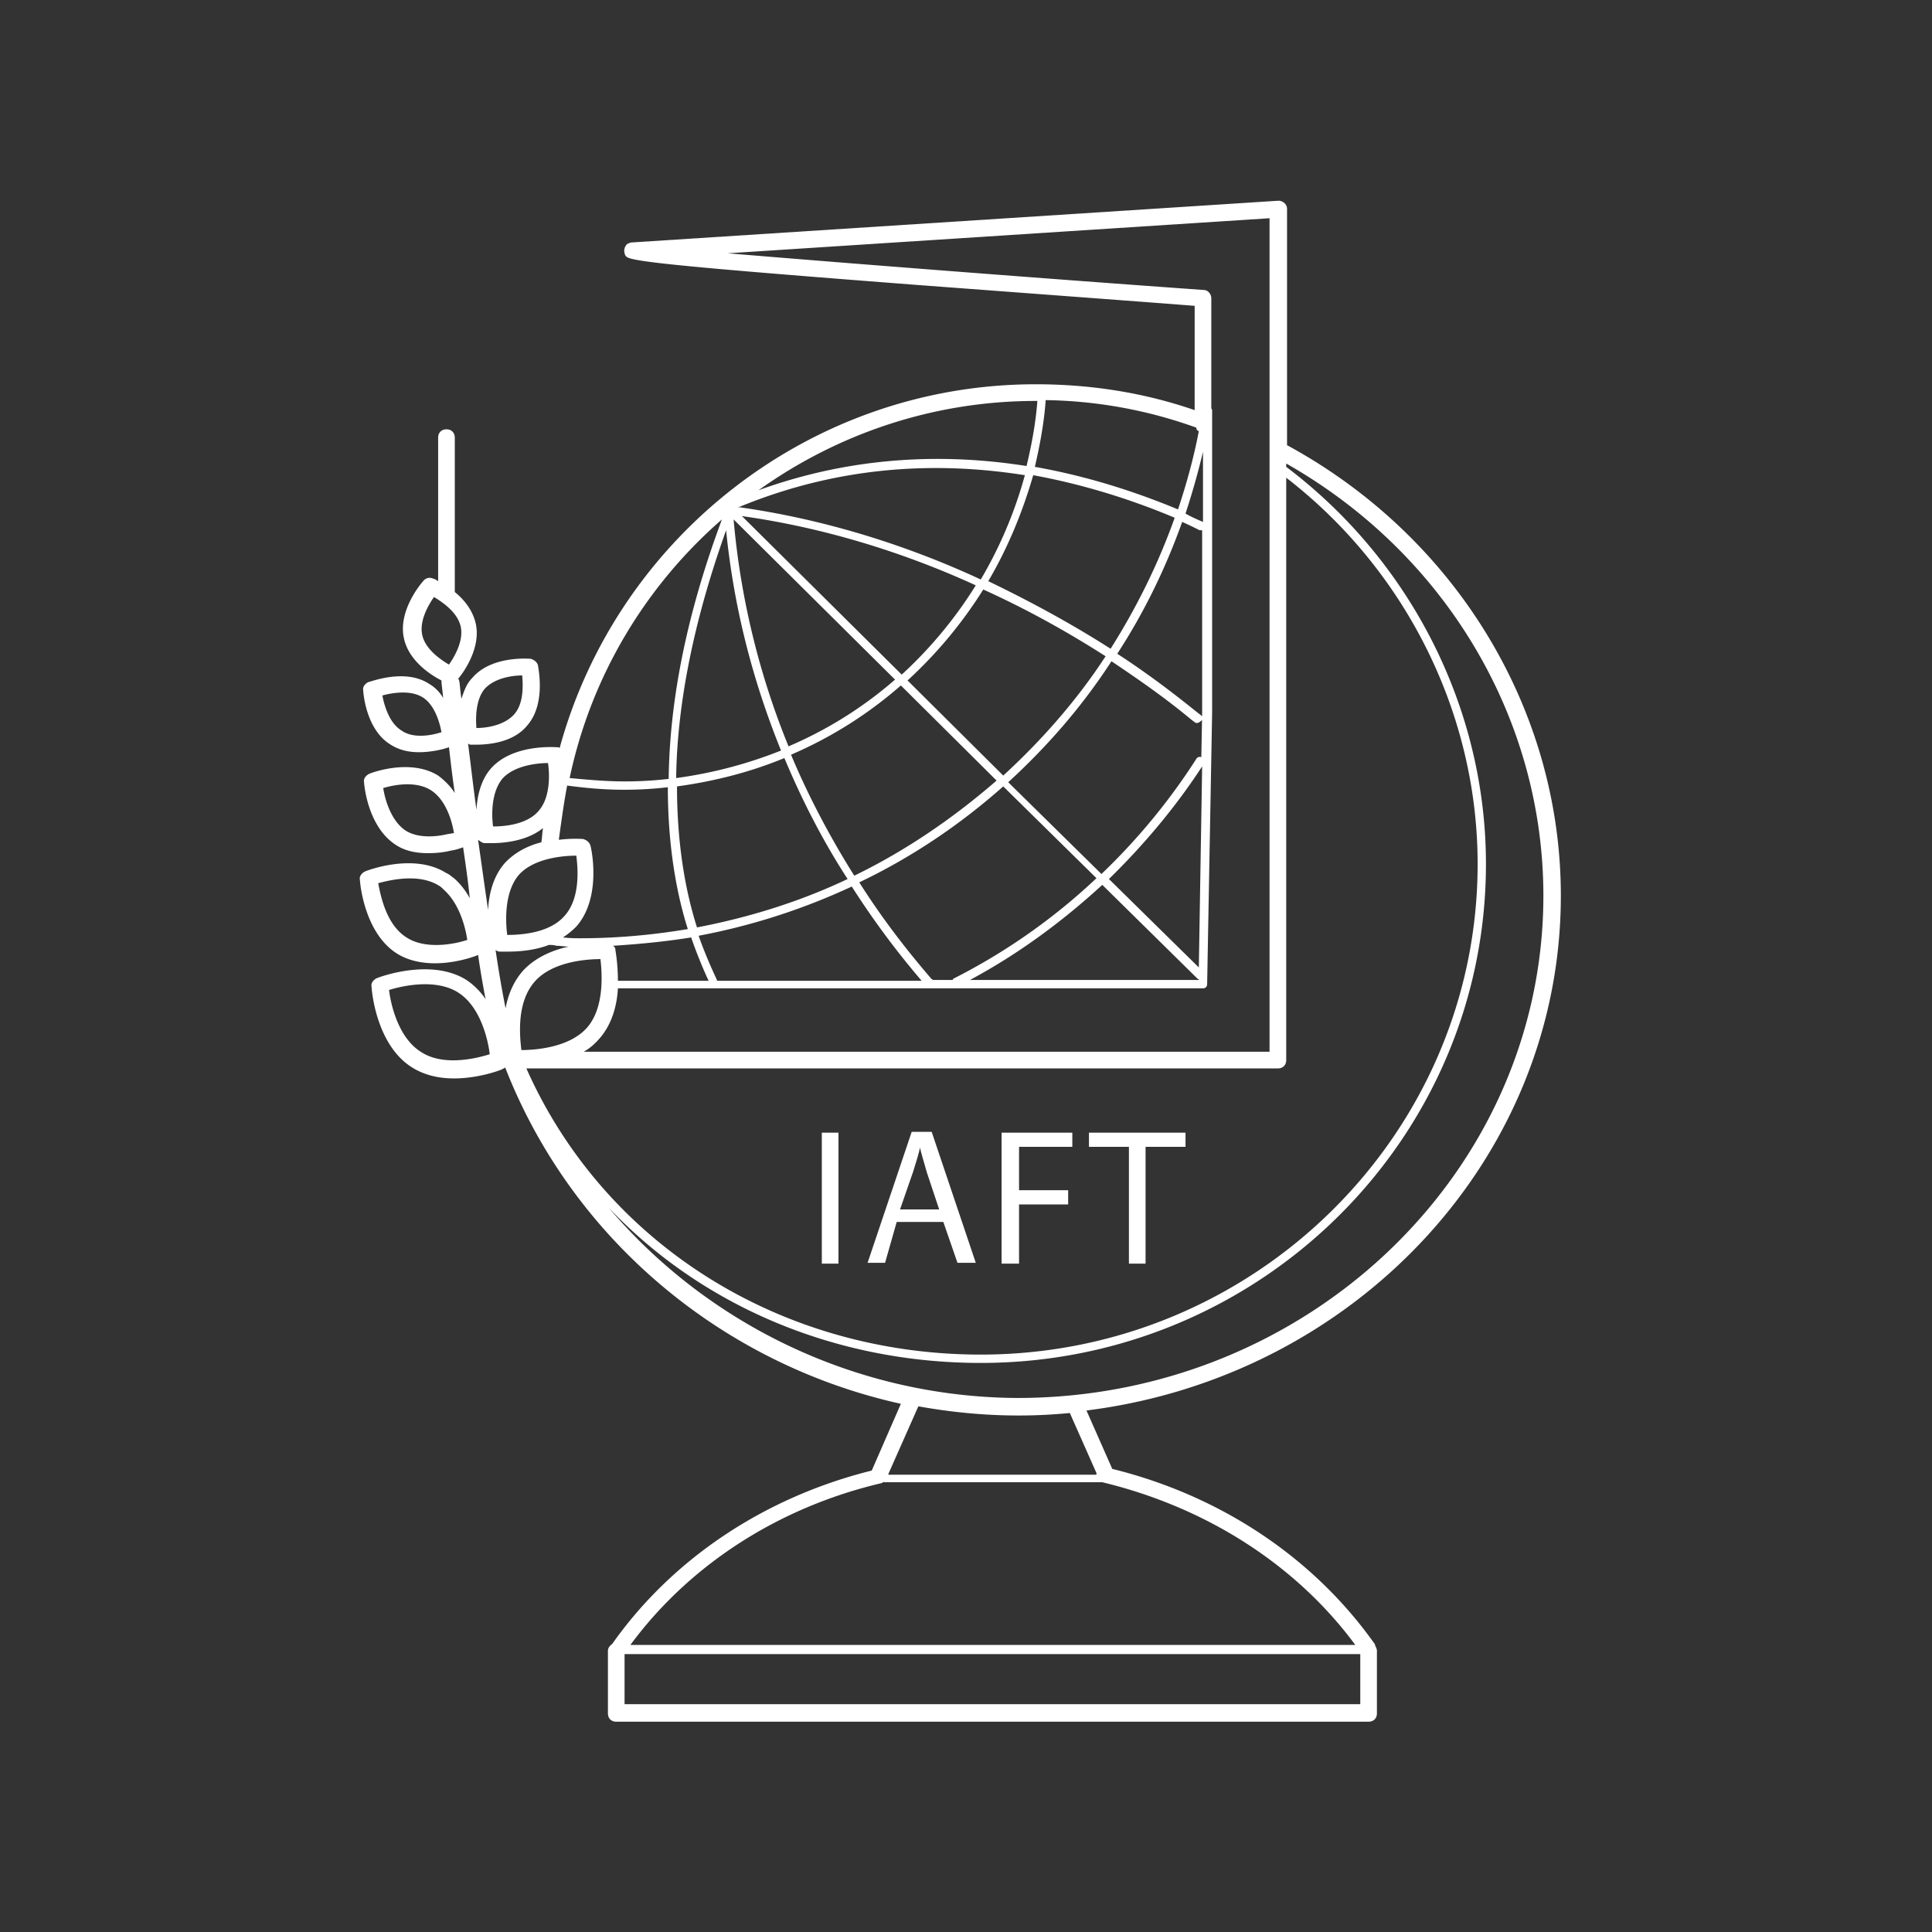
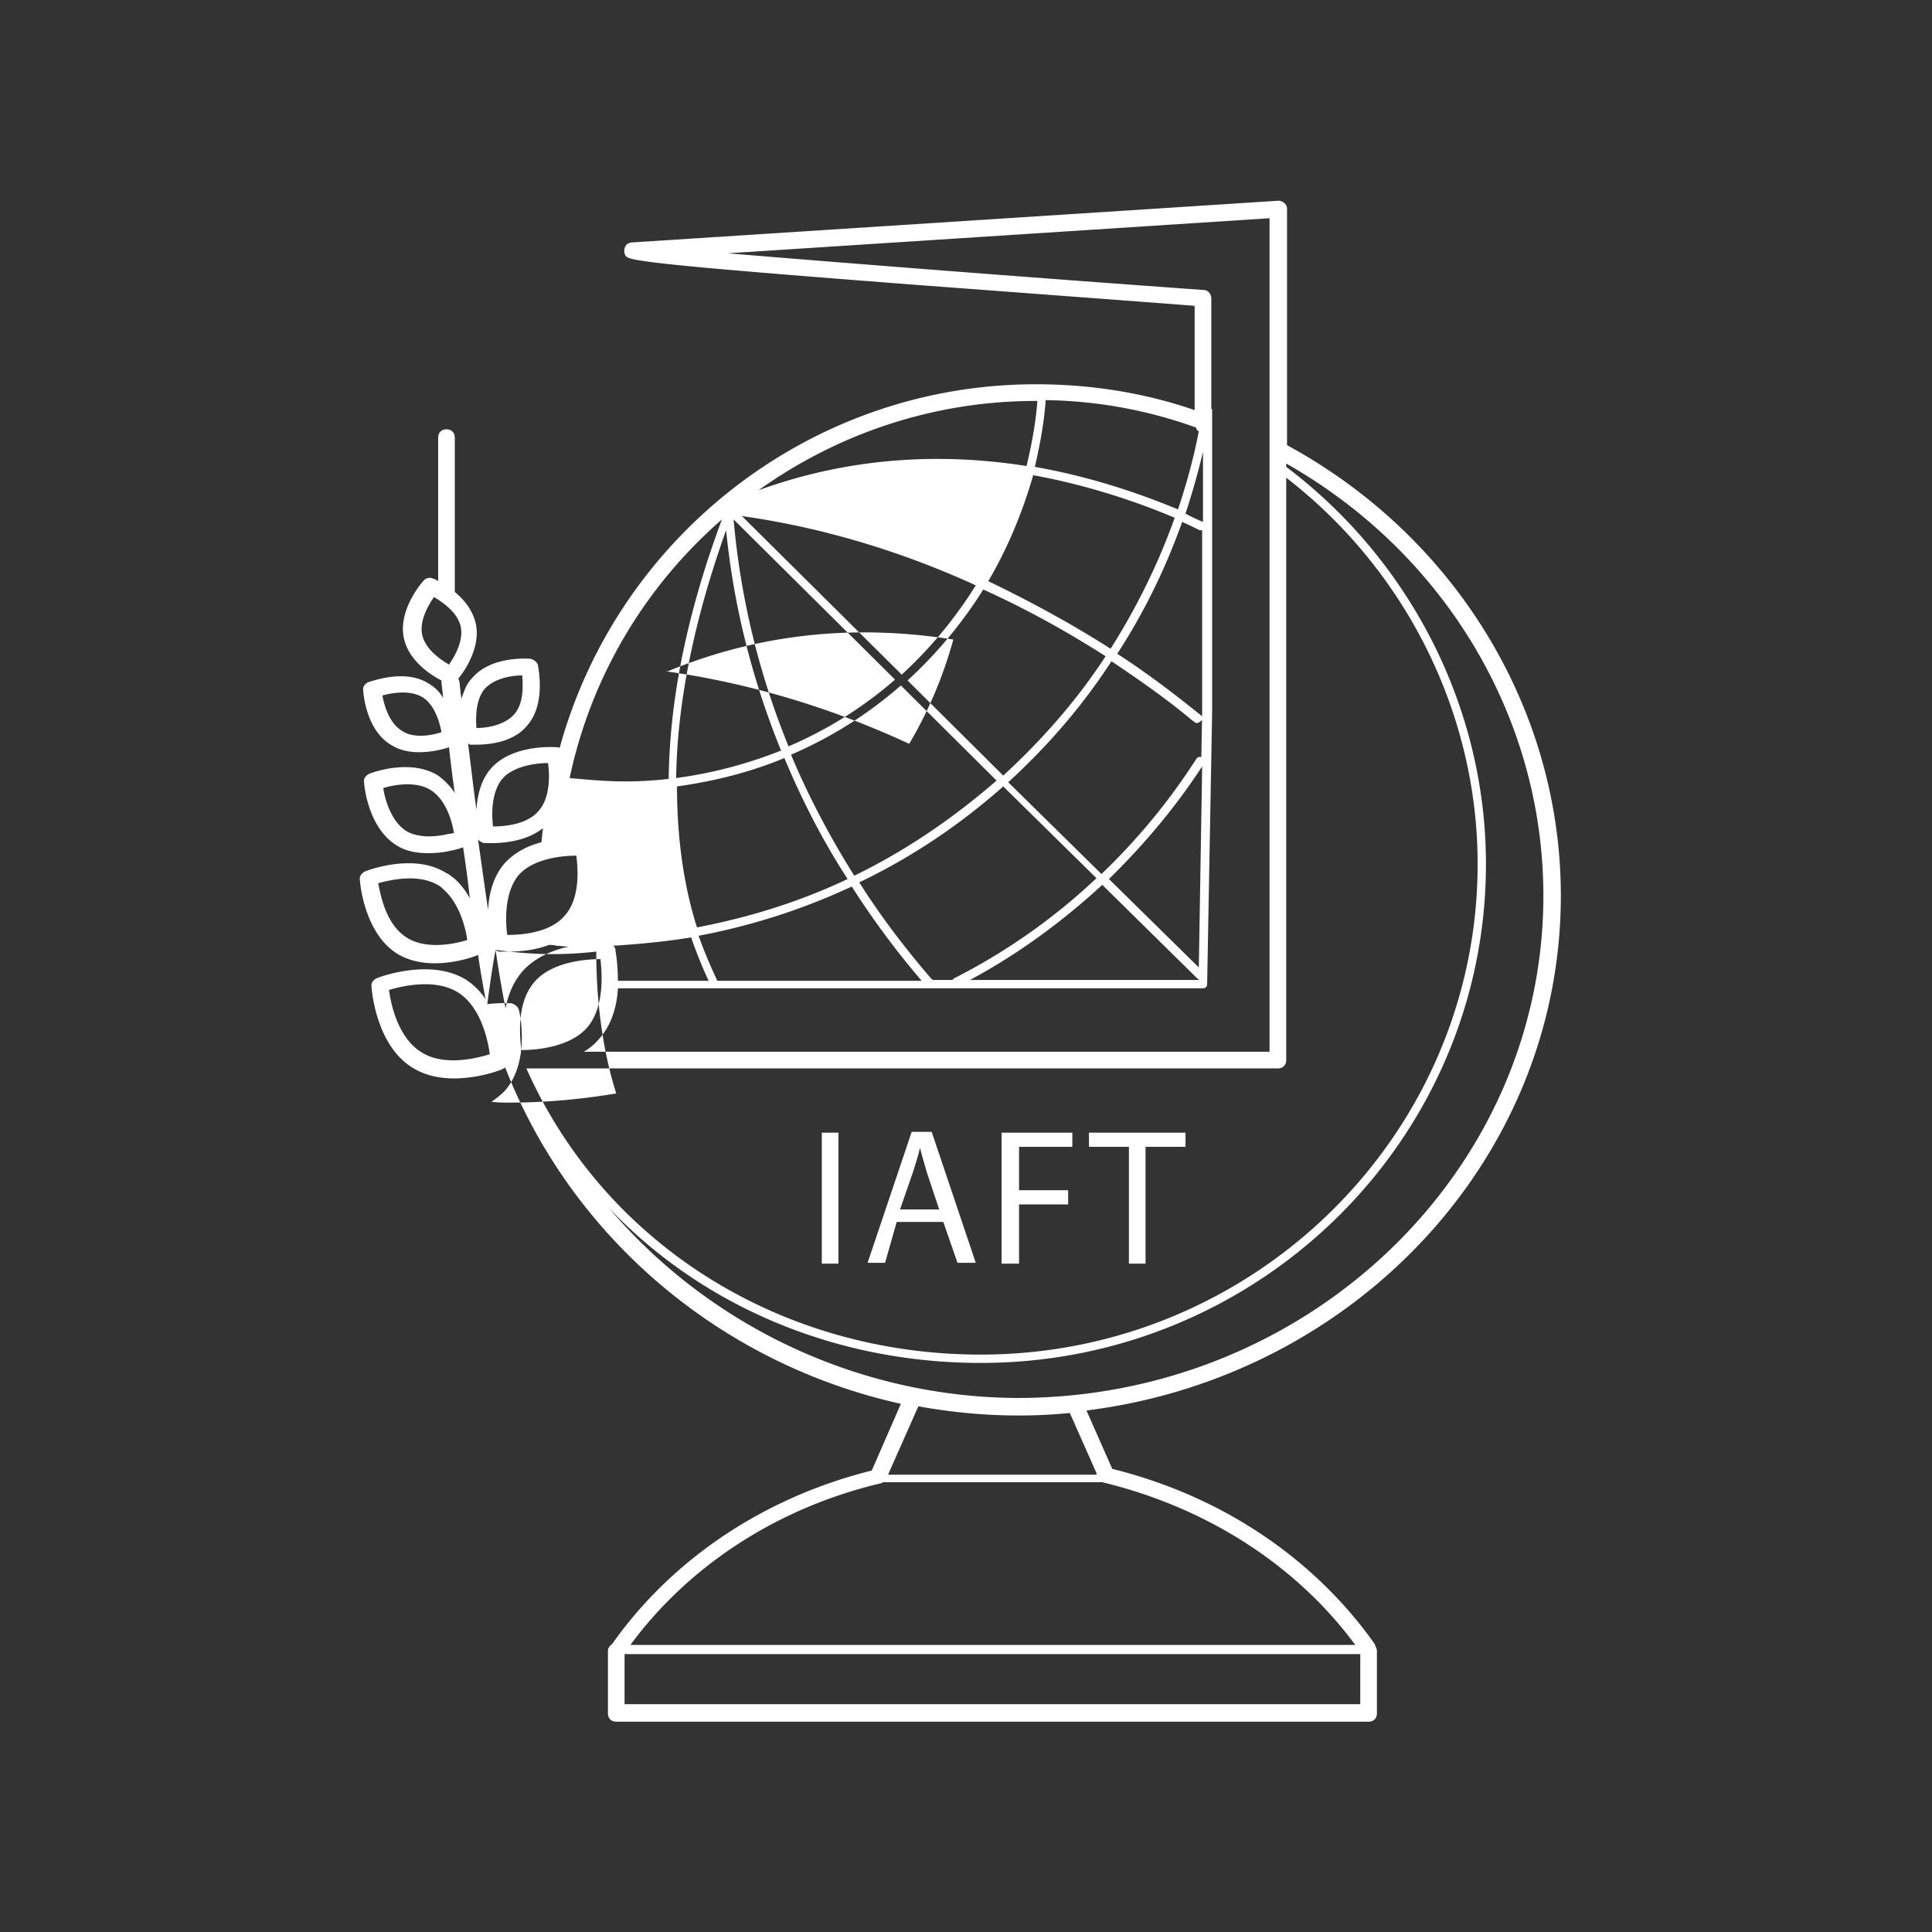
<svg xmlns="http://www.w3.org/2000/svg" viewBox="0 0 200 200">
  <rect x="0" y="0" width="200" height="200" fill="#333333" stroke="none" />
-   <path fill="#FFF" d="M161.578 92.723c0 27.293-21.452 49.836-49.107 53.29l2.67 6.046c11.2 2.764 20.764 9.156 27.053 17.965.086.087.172.26.172.346.086.173.172.345.172.518v6.478c0 .518-.344.863-.861.863H63.794c-.517 0-.862-.345-.862-.863v-6.478c0-.26.173-.518.431-.691 6.203-8.81 15.766-15.201 26.88-17.965l3.015-6.91c-18.35-4.059-33.944-16.928-40.923-34.72 0-.086-.086-.086-.086-.086 0 .086-.172.086-.258.172-.173.087-2.413.95-4.997.95-1.379 0-2.93-.259-4.308-1.122-3.79-2.332-4.221-8.12-4.221-8.378-.087-.346.172-.691.517-.864.172-.086 5.6-2.16 9.304.173a7.24 7.24 0 0 1 1.982 1.986 99.168 99.168 0 0 1-.776-4.577c-.172.086-2.154.863-4.48.863-1.292 0-2.757-.259-3.963-1.036-3.36-2.16-3.79-7.342-3.79-7.6-.087-.346.172-.692.516-.864.173-.087 5.083-1.987 8.443.172.259.087.517.346.776.519.69.604 1.206 1.295 1.637 2.072-.173-1.727-.431-3.54-.69-5.268-.258.086-.689.259-1.292.345-.689.173-1.464.26-2.326.26-1.12 0-2.326-.173-3.36-.864-2.93-1.9-3.274-6.305-3.274-6.478-.086-.345.173-.69.517-.864.172-.086 4.222-1.64 7.15.173.69.518 1.293 1.123 1.724 1.814-.258-1.728-.43-3.282-.603-4.75-.43.172-1.723.518-3.102.518-.947 0-1.981-.173-2.929-.778-2.584-1.554-2.843-5.44-2.843-5.614-.086-.345.172-.69.517-.863.172 0 3.79-1.469 6.29.172a3.99 3.99 0 0 1 1.464 1.469c-.086-.95-.172-1.469-.172-1.641v-.173c-1.034-.518-3.36-1.987-3.877-4.319-.69-2.936 1.895-5.873 1.981-5.96a.82.82 0 0 1 1.034-.258c.086 0 .258.086.517.259V45.306c0-.518.345-.863.861-.863.517 0 .862.345.862.863v15.979c.948.777 1.81 1.814 2.154 3.195.603 2.505-1.206 5.096-1.81 5.787.087.087.087.087.087.173.086.086.086.777.258 1.9.259-.777.517-1.555 1.12-2.16 1.982-2.331 5.859-1.986 6.031-1.986.345.087.69.346.775.691 0 .173.862 3.973-1.12 6.219-1.464 1.814-4.135 1.986-5.341 1.986h-.603c-.086-.086-.086-.086-.173-.086.259 1.987.517 4.319.862 6.823.086-1.382.43-3.023 1.465-4.232 2.24-2.591 6.633-2.245 6.806-2.245.172 0 .258 0 .344.086 5.945-21.765 25.933-37.657 49.28-37.657 5.687 0 11.2.863 16.456 2.677V31.66c-3.274-.26-16.025-1.21-28.69-2.16-21.366-1.64-27.569-2.245-29.464-2.677-.775-.173-.775-.345-.862-.604a.976.976 0 0 1 .259-.95c.172-.087.344-.173.517-.173l66.941-4.319a.93.93 0 0 1 .603.26.785.785 0 0 1 .259.604v24.443c17.49 9.5 28.344 27.379 28.344 46.64zM50.182 71.303c-.948 1.123-.948 3.024-.862 4.06 1.034 0 2.843-.26 3.877-1.382 1.034-1.123.948-3.023.861-4.06-1.033 0-2.843.26-3.876 1.383zm-8.616 4.32c1.206.863 3.102.517 4.136.172-.173-.95-.69-2.85-1.982-3.628-1.292-.777-3.188-.432-4.135-.172.172.95.689 2.85 1.981 3.627zm4.825 10.709c.172 0 .43-.086.603-.086-.172-1.123-.776-3.369-2.326-4.405-1.551-1.037-3.877-.605-4.997-.26.172 1.123.775 3.37 2.326 4.406 1.378.863 3.36.604 4.394.345zm-4.308 10.71c1.982 1.295 4.997.69 6.29.259-.173-1.21-.776-3.714-2.413-5.182-.172-.173-.345-.346-.517-.432-2.068-1.296-4.997-.605-6.29-.26.26 1.383.862 4.32 2.93 5.615zm9.219 1.295a122.44 122.44 0 0 0 1.033 6.046c.259-1.382.776-2.677 1.723-3.8 1.293-1.468 3.188-2.246 4.825-2.591-.43 0-.861-.086-1.292-.086-.259-.087-.517-.087-.776-.087-1.55.605-3.273.691-4.221.691h-.862a.657.657 0 0 1-.43-.173zm7.409-17.014c-.345 1.813-.603 3.713-.862 5.614 1.379-.173 2.413-.087 2.499-.087.344.087.689.346.775.691.086.26 1.206 5.355-1.465 8.378-.43.432-.861.777-1.378 1.123.69.086 1.378.086 1.81.086 3.79 0 7.495-.345 11.113-.95-1.206-3.8-2.068-8.723-2.068-14.683a39.27 39.27 0 0 1-4.566.26c-1.981 0-3.877-.173-5.858-.432zm17.575-28.848c8.185 1.123 16.886 3.628 25.243 7.514a44.191 44.191 0 0 0 4.566-10.796c-8.701-1.382-18.867-1.123-29.55 3.282h-.259zM60.778 106.37c1.81-2.073 1.551-5.614 1.379-7.083-1.465 0-4.997.26-6.806 2.332-1.896 2.16-1.551 5.614-1.379 7.083 1.465 0 4.997-.26 6.806-2.332zm2.93-8.033c0 .087.258 1.382.258 3.196h9.39a48.274 48.274 0 0 1-1.808-4.491c-2.671.432-5.342.69-8.099.864a.474.474 0 0 1 .259.431zm10.51 3.11v.086h21.194a86.502 86.502 0 0 1-7.237-9.76 66.674 66.674 0 0 1-15.852 5.096c.603 1.727 1.292 3.282 1.895 4.578zm22.314 0H98.6c.086-.087.086-.173.172-.173a63.017 63.017 0 0 0 14.733-10.364l-9.65-9.501c-4.48 3.973-9.477 7.341-14.904 9.932 2.24 3.542 4.738 6.824 7.495 10.02.086 0 .086 0 .086.086zm27.828-27.38c.172.173.172.432-.086.605-.086.086-.259.173-.345.173-.086 0-.172 0-.258-.087l-.345-.259c-2.584-2.159-5.428-4.145-8.27-6.046-3.016 4.664-6.634 8.81-10.684 12.524l9.65 9.5a65.098 65.098 0 0 0 9.821-11.918c.086-.173.345-.26.517-.173l.086-4.578V54.893h-.258a35.772 35.772 0 0 0-1.81-.863c-1.723 4.836-3.963 9.414-6.72 13.646 2.93 1.9 5.687 3.973 8.357 6.132l.345.26zm-.258 26.084l.344-20.815c-2.757 4.232-6.03 8.119-9.65 11.66l9.306 9.155zm-20.247-19.865c4.05-3.714 7.668-7.86 10.597-12.35-4.049-2.592-8.27-4.924-12.664-6.91a45.517 45.517 0 0 1-7.84 9.414l9.907 9.846zm-10.51-10.45a44.177 44.177 0 0 0 7.667-9.242c-7.926-3.628-16.197-6.046-24.209-7.169l16.542 16.41zm-.69.518L75.942 53.77a80.729 80.729 0 0 0 5.686 23.492 41.667 41.667 0 0 0 11.027-6.91zm.603.604a43.008 43.008 0 0 1-11.372 7.169c1.81 4.318 4.05 8.55 6.548 12.523 5.341-2.59 10.252-5.959 14.732-9.846l-9.908-9.846zm20.85 20.643c-4.136 3.8-8.702 7.168-13.699 9.846h23.693v-.087h-.087l-9.907-9.76zm10.424-37.571v-7.255a77.722 77.722 0 0 1-1.809 6.391c.603.345 1.206.605 1.81.864zm-.43-9.415c-.087 0-.259-.086-.259-.345a47.89 47.89 0 0 0-15.594-2.85c-.172 2.418-.603 4.664-1.12 6.91 5.859 1.036 10.856 2.763 14.819 4.404.861-2.591 1.637-5.355 2.154-8.119zm-2.499 8.983c-3.877-1.641-8.96-3.369-14.646-4.405-1.12 3.887-2.67 7.6-4.652 10.969 4.307 2.073 8.615 4.405 12.664 6.996 2.671-4.232 4.911-8.723 6.634-13.56zm-40.75 24.097c-3.016-7.428-4.911-15.028-5.687-22.802C71.548 65 70.083 73.55 69.996 80.545a45.666 45.666 0 0 0 10.856-2.85zm.344.777c-3.532 1.469-7.323 2.419-11.114 2.937 0 5.96.862 10.796 2.068 14.596 5.427-1.036 10.683-2.677 15.594-5.009-2.585-3.973-4.739-8.205-6.548-12.524zM59.658 88.578c-1.378 0-4.393.259-5.944 1.986-1.55 1.814-1.379 4.923-1.206 6.219 1.378 0 4.394-.173 5.944-1.987 1.637-1.814 1.379-4.923 1.206-6.218zm72.628 22.024H54.49c8.013 18.051 26.191 29.625 47.04 29.625 28.345 0 51.434-22.802 51.434-50.786 0-15.546-7.41-30.402-19.815-39.989v60.286c0 .518-.345.864-.862.864zM75.338 26.219c12.32 1.036 33.514 2.677 49.28 3.8.431 0 .776.432.776.864v11.4c.086.087.086.173.086.26v31.179l-.517 28.157c0 .259-.172.431-.43.431H63.965c-.086 1.728-.603 3.714-1.895 5.183-.517.604-1.034 1.036-1.637 1.381h70.99V22.591L75.339 26.22zm32.05 15.287h-.173c-10.683 0-20.59 3.455-28.689 9.242 9.994-3.628 19.557-3.8 27.742-2.505.517-2.16.947-4.405 1.12-6.737zM74.735 53.771c-7.84 6.823-13.526 16.15-15.766 26.774 1.896.173 3.791.346 5.686.346a39.3 39.3 0 0 0 4.567-.26c.086-7.34 1.55-16.237 5.513-26.86zM51.991 80.63c-1.12 1.382-1.12 3.628-.948 4.924 1.12 0 3.532-.173 4.739-1.641 1.206-1.382 1.12-3.8.947-4.923-1.12 0-3.532.259-4.738 1.64zm-1.81 6.651c-.172 0-.344-.086-.689-.345.345 2.418.69 4.923 1.034 7.255.086-1.641.517-3.455 1.723-4.837 1.034-1.123 2.413-1.814 3.791-2.16.086-.518.086-.95.172-1.468-1.723 1.382-4.135 1.555-5.341 1.555h-.69zM43.72 65.776c.345 1.468 1.895 2.505 2.757 3.023.603-.864 1.55-2.505 1.206-3.973-.345-1.468-1.895-2.505-2.757-3.023-.603.864-1.55 2.505-1.206 3.973zm-.172 43.098c2.326 1.555 5.772.691 7.15.26-.172-1.469-.947-4.923-3.273-6.392-2.327-1.468-5.773-.69-7.151-.259.172 1.468.948 4.923 3.274 6.391zm19.47 16.152c10.339 12.178 25.76 19.606 42.302 19.692 29.982 0 54.45-23.32 54.45-51.995 0-18.396-10.167-35.411-26.622-44.74v.346c12.923 9.76 20.677 25.048 20.677 41.112 0 28.502-23.434 51.65-52.296 51.65-15.163 0-28.947-5.96-38.51-16.065zm1.637 51.39h76.16v-5.183h-76.16v5.183zm75.643-6.133c-6.116-8.291-15.421-14.25-26.19-16.842H91.363c0 .087-.086.087-.086.087-10.683 2.504-19.902 8.464-26.019 16.755h75.04zm-26.793-17.792l-2.757-6.218a54.212 54.212 0 0 1-5.342.259c-3.532 0-6.978-.346-10.338-.95l-3.102 6.996v.086h21.539v-.173zm-28.431-35.239h1.723v13.56h-1.723v-13.56zm7.754 9.242l-1.206 4.232h-1.81l4.566-13.56h2.068l4.566 13.56h-1.895l-1.465-4.232h-4.824zm1.723-5.269l-1.379 3.973h4.05l-1.293-3.886c-.258-.95-.517-1.728-.689-2.505-.172.777-.43 1.555-.69 2.418zm10.941 3.455v6.132h-1.809v-13.56h7.323v1.469h-5.514v4.49h5.083v1.47h-5.083zm11.373 6.132v-12.091h-4.136v-1.469h9.994v1.469h-4.135v12.091h-1.723z" />
+   <path fill="#FFF" d="M161.578 92.723c0 27.293-21.452 49.836-49.107 53.29l2.67 6.046c11.2 2.764 20.764 9.156 27.053 17.965.086.087.172.26.172.346.086.173.172.345.172.518v6.478c0 .518-.344.863-.861.863H63.794c-.517 0-.862-.345-.862-.863v-6.478c0-.26.173-.518.431-.691 6.203-8.81 15.766-15.201 26.88-17.965l3.015-6.91c-18.35-4.059-33.944-16.928-40.923-34.72 0-.086-.086-.086-.086-.086 0 .086-.172.086-.258.172-.173.087-2.413.95-4.997.95-1.379 0-2.93-.259-4.308-1.122-3.79-2.332-4.221-8.12-4.221-8.378-.087-.346.172-.691.517-.864.172-.086 5.6-2.16 9.304.173a7.24 7.24 0 0 1 1.982 1.986 99.168 99.168 0 0 1-.776-4.577c-.172.086-2.154.863-4.48.863-1.292 0-2.757-.259-3.963-1.036-3.36-2.16-3.79-7.342-3.79-7.6-.087-.346.172-.692.516-.864.173-.087 5.083-1.987 8.443.172.259.087.517.346.776.519.69.604 1.206 1.295 1.637 2.072-.173-1.727-.431-3.54-.69-5.268-.258.086-.689.259-1.292.345-.689.173-1.464.26-2.326.26-1.12 0-2.326-.173-3.36-.864-2.93-1.9-3.274-6.305-3.274-6.478-.086-.345.173-.69.517-.864.172-.086 4.222-1.64 7.15.173.69.518 1.293 1.123 1.724 1.814-.258-1.728-.43-3.282-.603-4.75-.43.172-1.723.518-3.102.518-.947 0-1.981-.173-2.929-.778-2.584-1.554-2.843-5.44-2.843-5.614-.086-.345.172-.69.517-.863.172 0 3.79-1.469 6.29.172a3.99 3.99 0 0 1 1.464 1.469c-.086-.95-.172-1.469-.172-1.641v-.173c-1.034-.518-3.36-1.987-3.877-4.319-.69-2.936 1.895-5.873 1.981-5.96a.82.82 0 0 1 1.034-.258c.086 0 .258.086.517.259V45.306c0-.518.345-.863.861-.863.517 0 .862.345.862.863v15.979c.948.777 1.81 1.814 2.154 3.195.603 2.505-1.206 5.096-1.81 5.787.087.087.087.087.087.173.086.086.086.777.258 1.9.259-.777.517-1.555 1.12-2.16 1.982-2.331 5.859-1.986 6.031-1.986.345.087.69.346.775.691 0 .173.862 3.973-1.12 6.219-1.464 1.814-4.135 1.986-5.341 1.986h-.603c-.086-.086-.086-.086-.173-.086.259 1.987.517 4.319.862 6.823.086-1.382.43-3.023 1.465-4.232 2.24-2.591 6.633-2.245 6.806-2.245.172 0 .258 0 .344.086 5.945-21.765 25.933-37.657 49.28-37.657 5.687 0 11.2.863 16.456 2.677V31.66c-3.274-.26-16.025-1.21-28.69-2.16-21.366-1.64-27.569-2.245-29.464-2.677-.775-.173-.775-.345-.862-.604a.976.976 0 0 1 .259-.95c.172-.087.344-.173.517-.173l66.941-4.319a.93.93 0 0 1 .603.26.785.785 0 0 1 .259.604v24.443c17.49 9.5 28.344 27.379 28.344 46.64zM50.182 71.303c-.948 1.123-.948 3.024-.862 4.06 1.034 0 2.843-.26 3.877-1.382 1.034-1.123.948-3.023.861-4.06-1.033 0-2.843.26-3.876 1.383zm-8.616 4.32c1.206.863 3.102.517 4.136.172-.173-.95-.69-2.85-1.982-3.628-1.292-.777-3.188-.432-4.135-.172.172.95.689 2.85 1.981 3.627zm4.825 10.709c.172 0 .43-.086.603-.086-.172-1.123-.776-3.369-2.326-4.405-1.551-1.037-3.877-.605-4.997-.26.172 1.123.775 3.37 2.326 4.406 1.378.863 3.36.604 4.394.345zm-4.308 10.71c1.982 1.295 4.997.69 6.29.259-.173-1.21-.776-3.714-2.413-5.182-.172-.173-.345-.346-.517-.432-2.068-1.296-4.997-.605-6.29-.26.26 1.383.862 4.32 2.93 5.615zm9.219 1.295a122.44 122.44 0 0 0 1.033 6.046c.259-1.382.776-2.677 1.723-3.8 1.293-1.468 3.188-2.246 4.825-2.591-.43 0-.861-.086-1.292-.086-.259-.087-.517-.087-.776-.087-1.55.605-3.273.691-4.221.691h-.862a.657.657 0 0 1-.43-.173zc-.345 1.813-.603 3.713-.862 5.614 1.379-.173 2.413-.087 2.499-.087.344.087.689.346.775.691.086.26 1.206 5.355-1.465 8.378-.43.432-.861.777-1.378 1.123.69.086 1.378.086 1.81.086 3.79 0 7.495-.345 11.113-.95-1.206-3.8-2.068-8.723-2.068-14.683a39.27 39.27 0 0 1-4.566.26c-1.981 0-3.877-.173-5.858-.432zm17.575-28.848c8.185 1.123 16.886 3.628 25.243 7.514a44.191 44.191 0 0 0 4.566-10.796c-8.701-1.382-18.867-1.123-29.55 3.282h-.259zM60.778 106.37c1.81-2.073 1.551-5.614 1.379-7.083-1.465 0-4.997.26-6.806 2.332-1.896 2.16-1.551 5.614-1.379 7.083 1.465 0 4.997-.26 6.806-2.332zm2.93-8.033c0 .087.258 1.382.258 3.196h9.39a48.274 48.274 0 0 1-1.808-4.491c-2.671.432-5.342.69-8.099.864a.474.474 0 0 1 .259.431zm10.51 3.11v.086h21.194a86.502 86.502 0 0 1-7.237-9.76 66.674 66.674 0 0 1-15.852 5.096c.603 1.727 1.292 3.282 1.895 4.578zm22.314 0H98.6c.086-.087.086-.173.172-.173a63.017 63.017 0 0 0 14.733-10.364l-9.65-9.501c-4.48 3.973-9.477 7.341-14.904 9.932 2.24 3.542 4.738 6.824 7.495 10.02.086 0 .086 0 .086.086zm27.828-27.38c.172.173.172.432-.086.605-.086.086-.259.173-.345.173-.086 0-.172 0-.258-.087l-.345-.259c-2.584-2.159-5.428-4.145-8.27-6.046-3.016 4.664-6.634 8.81-10.684 12.524l9.65 9.5a65.098 65.098 0 0 0 9.821-11.918c.086-.173.345-.26.517-.173l.086-4.578V54.893h-.258a35.772 35.772 0 0 0-1.81-.863c-1.723 4.836-3.963 9.414-6.72 13.646 2.93 1.9 5.687 3.973 8.357 6.132l.345.26zm-.258 26.084l.344-20.815c-2.757 4.232-6.03 8.119-9.65 11.66l9.306 9.155zm-20.247-19.865c4.05-3.714 7.668-7.86 10.597-12.35-4.049-2.592-8.27-4.924-12.664-6.91a45.517 45.517 0 0 1-7.84 9.414l9.907 9.846zm-10.51-10.45a44.177 44.177 0 0 0 7.667-9.242c-7.926-3.628-16.197-6.046-24.209-7.169l16.542 16.41zm-.69.518L75.942 53.77a80.729 80.729 0 0 0 5.686 23.492 41.667 41.667 0 0 0 11.027-6.91zm.603.604a43.008 43.008 0 0 1-11.372 7.169c1.81 4.318 4.05 8.55 6.548 12.523 5.341-2.59 10.252-5.959 14.732-9.846l-9.908-9.846zm20.85 20.643c-4.136 3.8-8.702 7.168-13.699 9.846h23.693v-.087h-.087l-9.907-9.76zm10.424-37.571v-7.255a77.722 77.722 0 0 1-1.809 6.391c.603.345 1.206.605 1.81.864zm-.43-9.415c-.087 0-.259-.086-.259-.345a47.89 47.89 0 0 0-15.594-2.85c-.172 2.418-.603 4.664-1.12 6.91 5.859 1.036 10.856 2.763 14.819 4.404.861-2.591 1.637-5.355 2.154-8.119zm-2.499 8.983c-3.877-1.641-8.96-3.369-14.646-4.405-1.12 3.887-2.67 7.6-4.652 10.969 4.307 2.073 8.615 4.405 12.664 6.996 2.671-4.232 4.911-8.723 6.634-13.56zm-40.75 24.097c-3.016-7.428-4.911-15.028-5.687-22.802C71.548 65 70.083 73.55 69.996 80.545a45.666 45.666 0 0 0 10.856-2.85zm.344.777c-3.532 1.469-7.323 2.419-11.114 2.937 0 5.96.862 10.796 2.068 14.596 5.427-1.036 10.683-2.677 15.594-5.009-2.585-3.973-4.739-8.205-6.548-12.524zM59.658 88.578c-1.378 0-4.393.259-5.944 1.986-1.55 1.814-1.379 4.923-1.206 6.219 1.378 0 4.394-.173 5.944-1.987 1.637-1.814 1.379-4.923 1.206-6.218zm72.628 22.024H54.49c8.013 18.051 26.191 29.625 47.04 29.625 28.345 0 51.434-22.802 51.434-50.786 0-15.546-7.41-30.402-19.815-39.989v60.286c0 .518-.345.864-.862.864zM75.338 26.219c12.32 1.036 33.514 2.677 49.28 3.8.431 0 .776.432.776.864v11.4c.086.087.086.173.086.26v31.179l-.517 28.157c0 .259-.172.431-.43.431H63.965c-.086 1.728-.603 3.714-1.895 5.183-.517.604-1.034 1.036-1.637 1.381h70.99V22.591L75.339 26.22zm32.05 15.287h-.173c-10.683 0-20.59 3.455-28.689 9.242 9.994-3.628 19.557-3.8 27.742-2.505.517-2.16.947-4.405 1.12-6.737zM74.735 53.771c-7.84 6.823-13.526 16.15-15.766 26.774 1.896.173 3.791.346 5.686.346a39.3 39.3 0 0 0 4.567-.26c.086-7.34 1.55-16.237 5.513-26.86zM51.991 80.63c-1.12 1.382-1.12 3.628-.948 4.924 1.12 0 3.532-.173 4.739-1.641 1.206-1.382 1.12-3.8.947-4.923-1.12 0-3.532.259-4.738 1.64zm-1.81 6.651c-.172 0-.344-.086-.689-.345.345 2.418.69 4.923 1.034 7.255.086-1.641.517-3.455 1.723-4.837 1.034-1.123 2.413-1.814 3.791-2.16.086-.518.086-.95.172-1.468-1.723 1.382-4.135 1.555-5.341 1.555h-.69zM43.72 65.776c.345 1.468 1.895 2.505 2.757 3.023.603-.864 1.55-2.505 1.206-3.973-.345-1.468-1.895-2.505-2.757-3.023-.603.864-1.55 2.505-1.206 3.973zm-.172 43.098c2.326 1.555 5.772.691 7.15.26-.172-1.469-.947-4.923-3.273-6.392-2.327-1.468-5.773-.69-7.151-.259.172 1.468.948 4.923 3.274 6.391zm19.47 16.152c10.339 12.178 25.76 19.606 42.302 19.692 29.982 0 54.45-23.32 54.45-51.995 0-18.396-10.167-35.411-26.622-44.74v.346c12.923 9.76 20.677 25.048 20.677 41.112 0 28.502-23.434 51.65-52.296 51.65-15.163 0-28.947-5.96-38.51-16.065zm1.637 51.39h76.16v-5.183h-76.16v5.183zm75.643-6.133c-6.116-8.291-15.421-14.25-26.19-16.842H91.363c0 .087-.086.087-.086.087-10.683 2.504-19.902 8.464-26.019 16.755h75.04zm-26.793-17.792l-2.757-6.218a54.212 54.212 0 0 1-5.342.259c-3.532 0-6.978-.346-10.338-.95l-3.102 6.996v.086h21.539v-.173zm-28.431-35.239h1.723v13.56h-1.723v-13.56zm7.754 9.242l-1.206 4.232h-1.81l4.566-13.56h2.068l4.566 13.56h-1.895l-1.465-4.232h-4.824zm1.723-5.269l-1.379 3.973h4.05l-1.293-3.886c-.258-.95-.517-1.728-.689-2.505-.172.777-.43 1.555-.69 2.418zm10.941 3.455v6.132h-1.809v-13.56h7.323v1.469h-5.514v4.49h5.083v1.47h-5.083zm11.373 6.132v-12.091h-4.136v-1.469h9.994v1.469h-4.135v12.091h-1.723z" />
</svg>